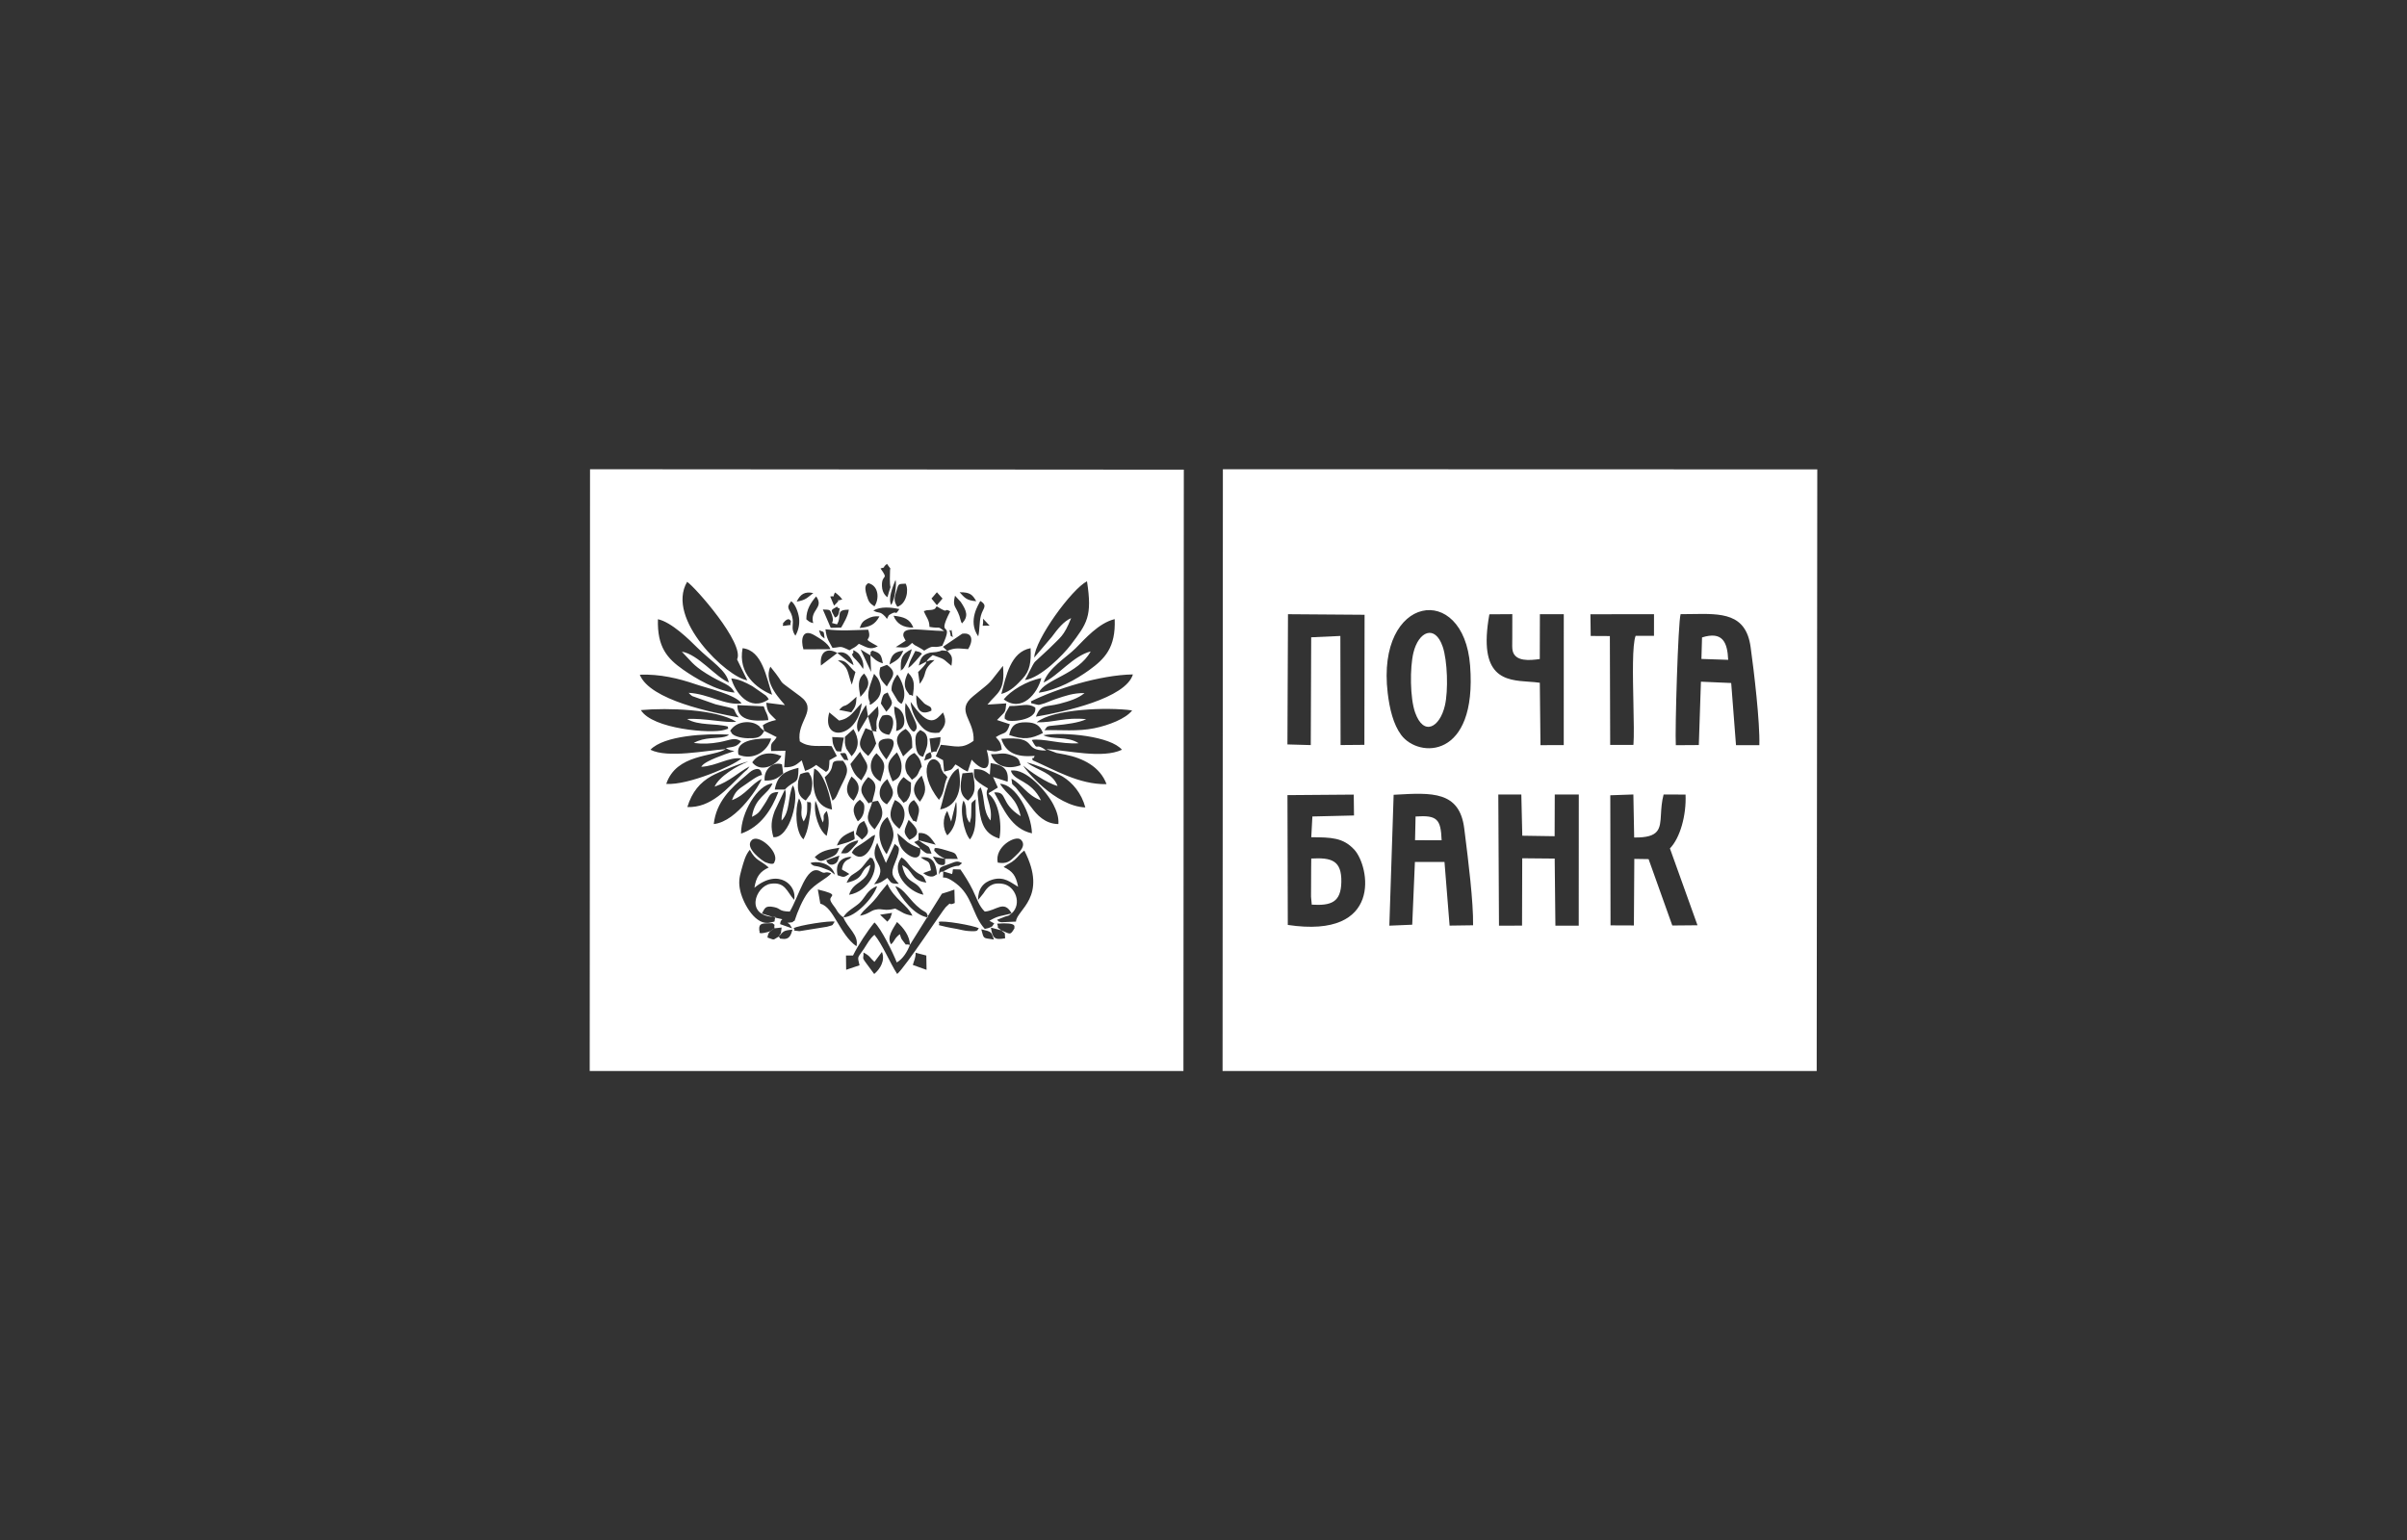
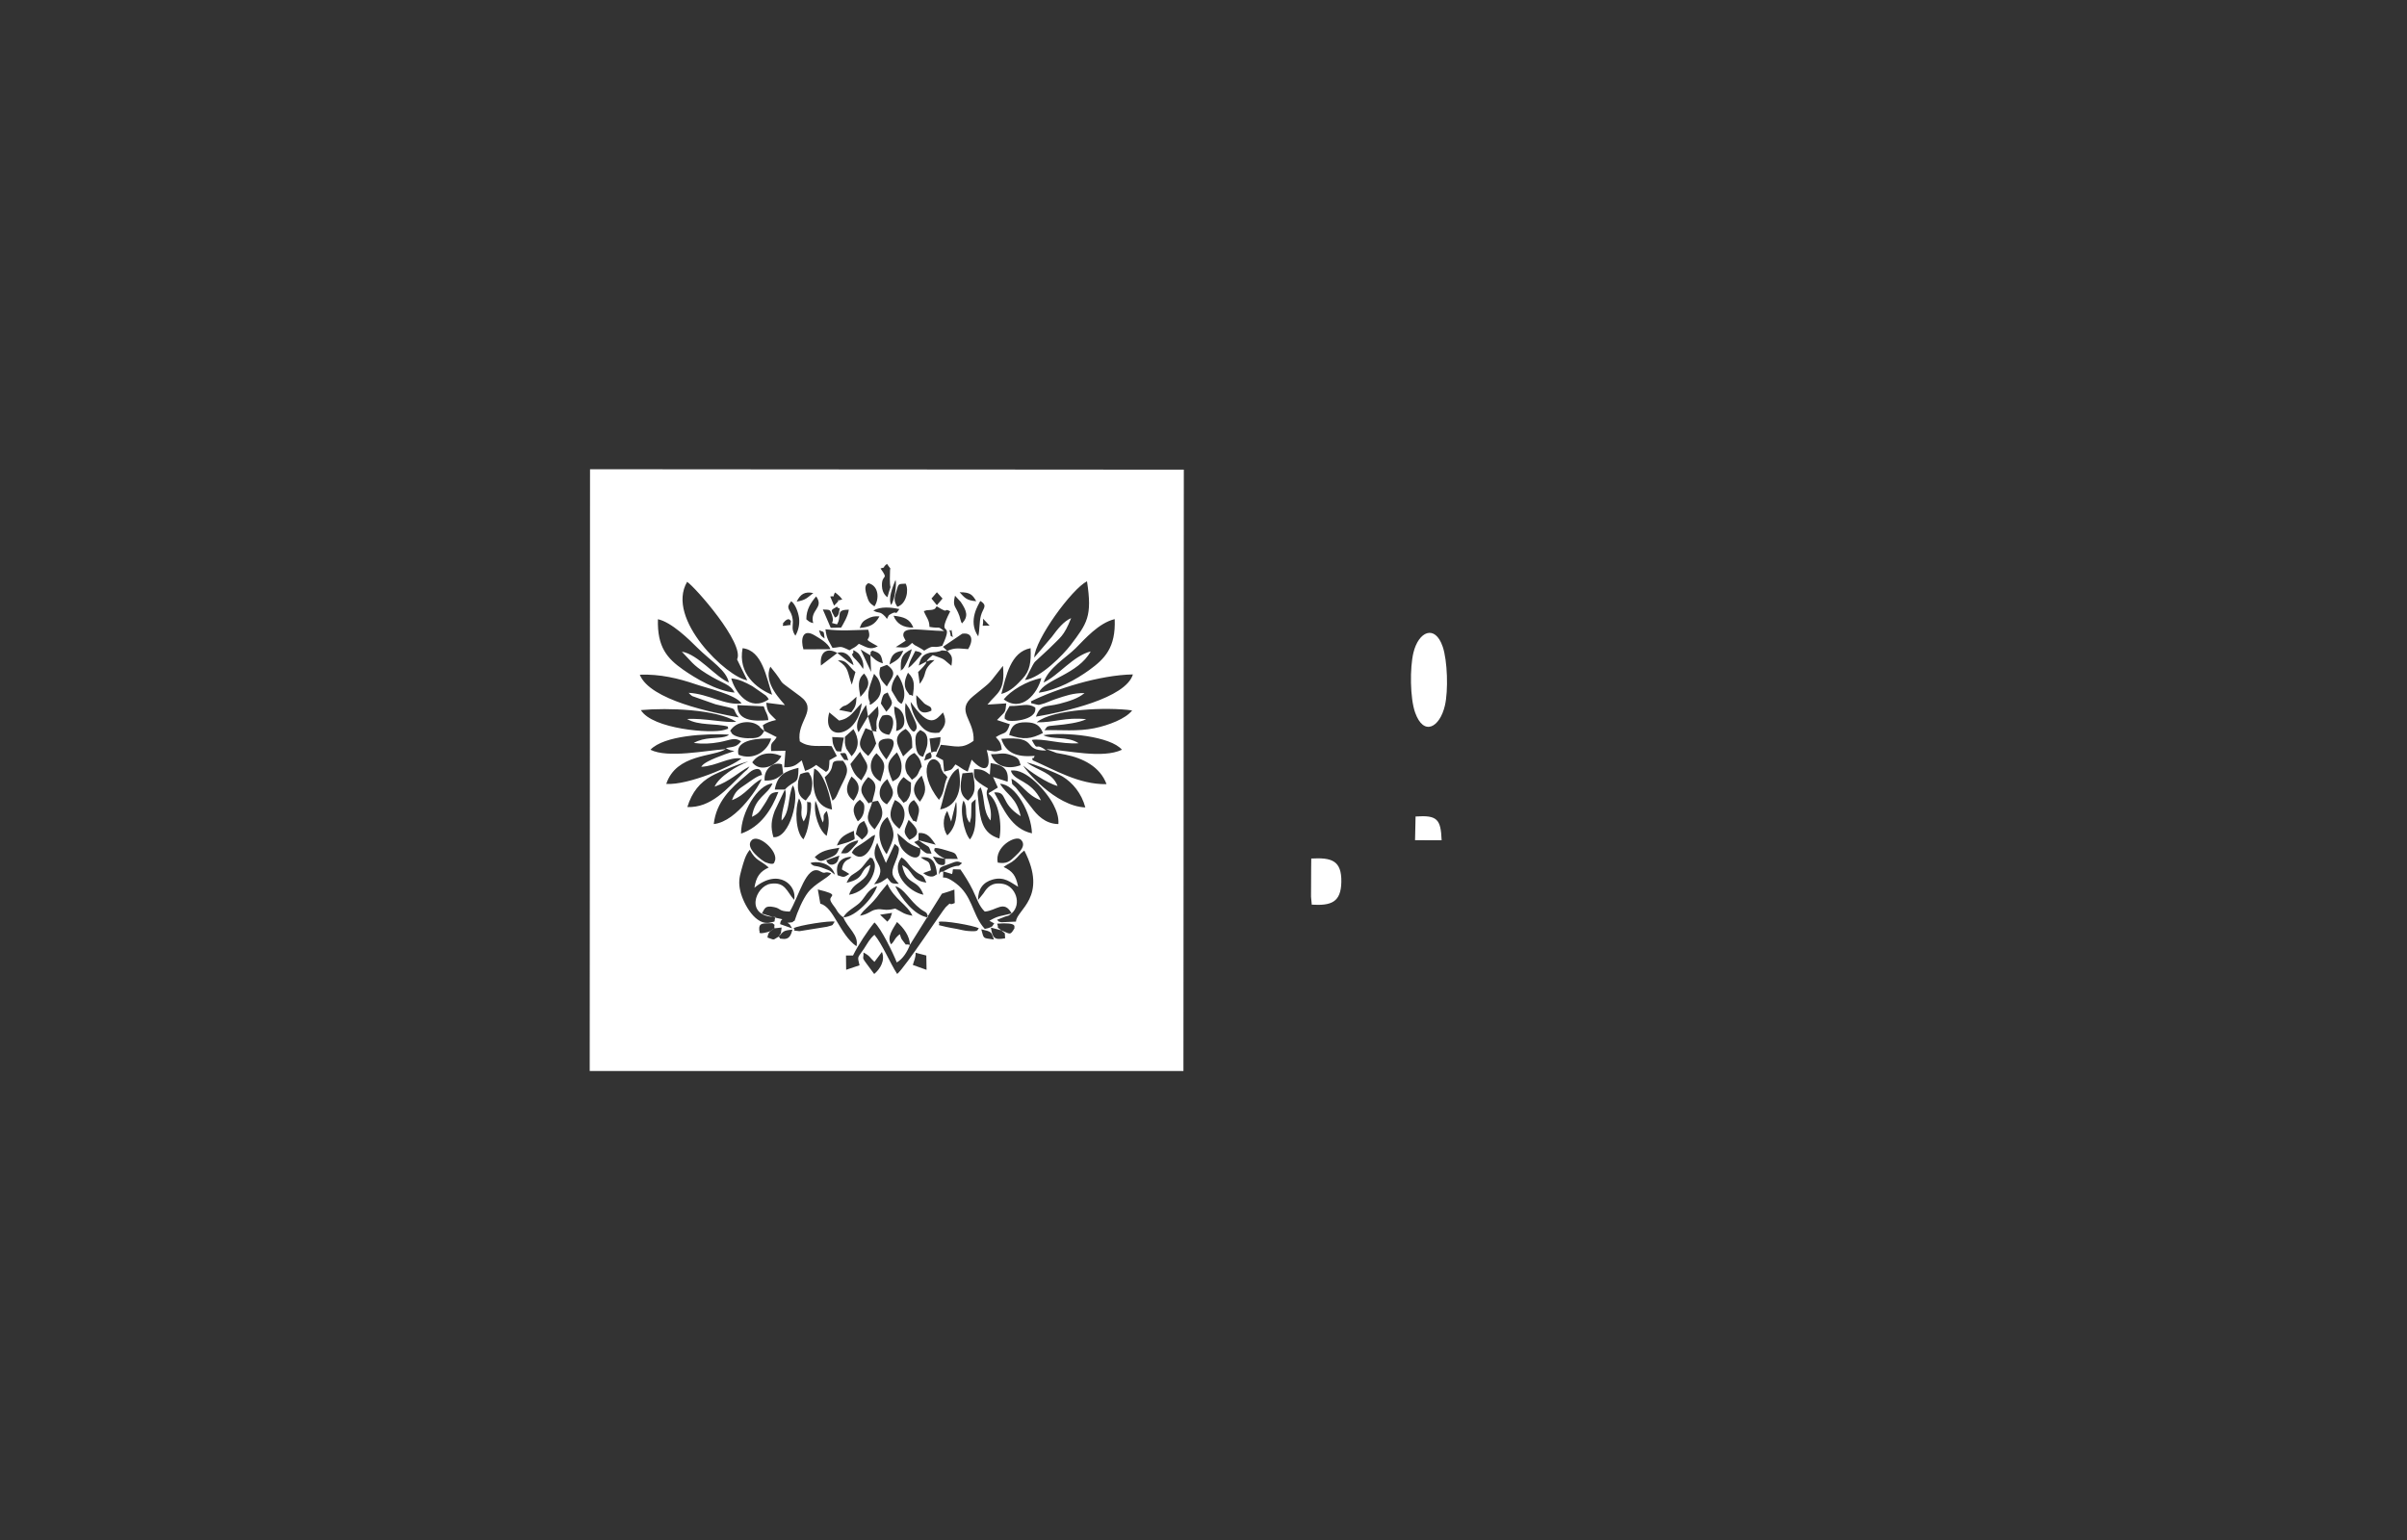
<svg xmlns="http://www.w3.org/2000/svg" width="200" height="128" viewBox="0 0 200 128" fill="none">
  <rect x="0" y="0" width="200" height="128" fill="#333333" stroke="none" />
  <g clip-path="url(#clip0_5762_285)">
    <path fill-rule="evenodd" clip-rule="evenodd" d="M76.081 79.189L76.968 79.42L76.988 80.61L75.848 80.203C75.941 79.851 76.097 79.601 76.08 79.189H76.081ZM71.747 79.169C72.318 79.468 72.258 79.587 72.659 79.948L73.278 79.122C73.565 79.817 73.148 80.528 72.638 80.956C71.401 79.269 71.792 79.916 71.747 79.169V79.169ZM81.535 77.239C82.411 77.449 82.349 77.432 82.588 78.09C81.636 77.936 81.771 78.093 81.535 77.239ZM75.606 78.533C75.066 78.414 75.434 78.696 75.048 78.232C74.829 77.969 74.874 77.925 74.766 77.645C74.27 78.047 74.402 78.144 74.043 78.491C73.636 77.891 74.243 77.147 74.534 76.634C75.078 77.114 75.6 77.817 75.606 78.533L75.606 78.533ZM64.699 77.85C65.103 77.427 65.039 77.336 65.843 77.271C65.756 77.514 65.695 78.099 65.064 78.038C64.599 77.993 64.941 78.042 64.698 77.85L64.699 77.85ZM83.205 77.328C83.577 77.69 83.465 77.377 83.517 77.988C82.604 78.155 82.476 77.96 82.334 77.099L83.205 77.328V77.328ZM64.699 77.85C64.187 78.135 64.42 78.156 63.769 77.924C63.84 77.424 63.988 77.421 64.35 77.159L64.946 77.093C64.801 77.98 65.03 77.252 64.699 77.85V77.85ZM64.35 77.159C64.041 77.319 64.078 77.398 63.771 77.475C62.812 77.715 63.211 77.419 63.09 77.347C63.013 76.644 63.448 76.761 64.185 76.732C64.498 77.024 64.294 76.666 64.35 77.159V77.159ZM83.205 77.328C82.684 76.9 83.043 77.317 82.856 76.77C84.648 76.641 84.228 77.058 84.293 77.151C83.927 77.797 83.914 77.613 83.205 77.328V77.328ZM77.995 76.627C78.366 76.48 80.839 76.913 81.334 77.151C81.163 77.298 81.395 77.456 80.445 77.382C80.13 77.358 79.816 77.272 79.51 77.21C79.233 77.154 78.901 77.111 78.639 77.046C77.569 76.781 78.227 77.007 77.995 76.627L77.995 76.627ZM65.936 77.151C66.347 76.912 68.989 76.496 69.356 76.606C69.084 76.971 69.33 76.85 68.715 77.029L66.427 77.396C65.467 77.272 66.266 77.451 65.936 77.151ZM73.127 76.028L74.121 75.876C73.912 76.455 74.084 76.174 73.733 76.607L73.127 76.028ZM71.456 76.112C71.823 75.491 72.332 75.339 73.16 74.166L73.734 73.466C74.326 74.779 75.379 75.164 75.817 76.115C75.039 75.967 75.042 75.844 74.388 75.519C73.415 75.769 73.372 75.466 72.718 75.613C72.334 75.7 72.15 75.984 71.456 76.112V76.112ZM75.606 78.533L78.264 74.281C78.736 74.127 79.013 74.056 79.302 73.938L79.331 75.056C78.703 75.354 79.186 74.798 78.577 75.406C78.326 75.657 75.26 80.335 74.548 80.955C73.981 80.096 73.308 78.465 72.659 77.697C72.251 78.041 72.082 78.413 71.776 78.874C71.249 79.668 71.225 79.424 71.42 80.231L70.308 80.605L70.294 79.419L70.878 79.418C71.283 78.585 72.094 77.353 72.659 76.672C73.196 77.128 74.224 79.243 74.514 79.995C75.025 79.707 75.407 79.076 75.606 78.533V78.533ZM70.077 76.245C70.386 77.099 71.397 77.724 71.163 78.652C69.754 77.651 69.287 75.399 68.16 75.107L67.954 73.928C69.836 74.391 68.917 74.408 68.994 74.801C69.037 75.02 69.292 75.3 69.437 75.513C69.603 75.758 69.525 75.702 69.718 75.93C69.915 76.163 69.972 76.166 70.077 76.245H70.077ZM70.077 76.245C70.316 75.744 71.054 75.4 71.431 75.039C71.908 74.584 72.072 73.927 72.878 73.655C72.6 74.575 71.094 76.234 70.077 76.245V76.245ZM74.391 73.665C75.111 73.817 75.554 74.844 76.49 75.552C76.972 75.916 76.964 75.702 77.131 76.261C75.96 76.102 74.882 74.644 74.391 73.665ZM66.021 76.536C65.977 76.558 65.917 76.555 65.893 76.61C65.869 76.665 65.784 76.658 65.754 76.663C65.576 76.697 65.611 76.682 65.43 76.694C65.739 76.921 65.536 76.722 65.817 77.163L64.823 76.811C64.824 76.796 64.832 76.73 64.835 76.712C64.908 76.13 65.639 76.713 63.305 75.928C63.559 75.497 63.562 75.239 64.326 75.397C64.924 75.521 64.657 75.741 65.623 75.768C66.421 74.428 66.974 71.942 68.061 72.377C68.09 72.388 68.14 72.424 68.171 72.436L68.37 72.526C68.658 72.594 68.496 72.407 69.062 72.579C68.794 72.987 67.714 73.427 67.13 74.187C66.702 74.744 66.27 75.762 66.021 76.536V76.536ZM78.374 72.425L79.111 72.649C79.266 72.129 78.931 72.267 79.803 72.269C80.106 72.703 80.519 73.345 80.824 73.971C81.177 74.692 81.332 75.293 81.825 75.766C82.785 75.703 83.427 74.756 84.058 75.923C83.109 76.164 82.977 76.09 82.208 76.534L82.613 76.75C82.372 77.027 82.618 76.916 82.268 77.083C82.115 77.155 82.007 77.163 81.825 77.207L81.65 76.997C80.791 75.891 80.754 74.434 79.448 73.438C78.1 72.409 78.384 73.477 78.374 72.425H78.374ZM84.058 75.923C84.948 75.107 84.351 73.66 83.368 73.472C82.397 73.287 82.022 73.768 81.722 74.245L81.266 74.81C81.263 73.888 81.686 73.331 82.48 73.105C83.46 72.826 84.008 73.371 84.597 73.706C84.407 72.739 84.118 72.408 83.39 72.061C83.751 71.79 84.002 71.739 84.317 71.456C84.697 71.114 84.661 71.033 85.111 70.694C87.11 74.573 84.455 75.622 84.418 76.6L83.206 76.655C82.853 76.579 83.036 76.596 82.843 76.453L83.519 76.184C83.895 76.072 83.742 76.159 84.058 75.924L84.058 75.923ZM62.686 73.787C64.728 72.091 66.254 73.634 65.986 74.794C65.377 74.116 65.246 73.269 64.02 73.458C62.785 73.649 61.816 76.176 64.444 76.225C64.236 76.711 64.574 76.526 64.027 76.674C62.802 77.004 61.779 75.147 61.52 74.088C61.35 73.391 61.424 72.93 61.61 72.28C61.799 71.619 61.932 71.071 62.303 70.632C62.819 71.588 63.171 71.472 63.874 72.104C63.136 72.442 62.828 72.88 62.686 73.787H62.686ZM78.374 72.425C78.214 72.525 78.215 72.312 78.005 72.692C78.113 72.017 77.969 72.147 78.814 71.839C79.425 71.616 79.506 71.51 79.941 71.74C79.503 72.129 79.792 71.852 79.169 72.054C78.977 72.116 78.972 72.129 78.817 72.2L78.374 72.425L78.374 72.425ZM76.732 74.368C75.553 74.147 73.914 72.556 74.907 71.263C75.385 71.555 75.487 71.91 75.914 72.295C76.627 72.938 76.63 72.502 76.971 73.362C75.61 73.158 75.933 72.364 74.961 71.914C75.332 73.689 76.223 72.966 76.732 74.368V74.368ZM70.344 73.373C70.692 72.628 70.777 72.796 71.355 72.343C71.771 72.016 71.879 71.706 72.313 71.269C72.657 71.551 72.264 70.896 72.627 71.617C72.928 72.214 72.269 74.061 70.552 74.374C70.925 73.142 72.047 73.513 72.326 71.88C71.334 72.356 71.969 73.008 70.344 73.373V73.373ZM67.34 71.74C67.676 71.557 69.064 71.616 69.375 72.703C68.859 72.289 69.09 72.428 68.434 72.169C67.626 71.85 67.705 72.118 67.34 71.74V71.74ZM78.527 71.385C78.502 71.649 78.682 72.019 78.077 71.871C77.824 71.81 77.626 71.372 77.517 71.195L78.526 71.385H78.527ZM76.502 71.26C77.489 71.137 77.772 71.722 77.858 72.689C77.819 72.701 77.76 72.685 77.744 72.731C77.737 72.749 77.37 73.092 76.707 72.57L77.358 72.335C77.2 71.383 77.139 71.753 76.502 71.26V71.26ZM69.955 72.264C70.168 72.418 70.019 72.298 70.25 72.439L70.464 72.572C70.486 72.586 70.537 72.618 70.572 72.644C70.112 72.938 70.137 72.936 69.597 72.746C69.394 71.832 69.796 71.245 70.781 71.208C70.747 71.239 70.692 71.237 70.675 71.296C70.62 71.484 70.081 71.362 69.955 72.264H69.955ZM68.654 71.502L69.743 71.113C69.651 71.407 69.644 71.699 69.293 71.829C68.795 72.014 68.667 71.517 68.653 71.502H68.654ZM74.687 73.456C73.982 73.454 74.083 73.39 73.729 72.97C73.367 73.214 73.242 73.392 72.63 73.497C74.041 71.725 72.037 71.88 72.885 70.051L73.612 71.724L74.349 70.136C74.578 70.431 74.982 70.243 74.366 71.711C73.97 72.657 74.144 72.833 74.687 73.456L74.687 73.456ZM78.527 71.385C78.005 71.098 77.996 71.116 77.614 70.693C77.748 70.629 77.272 70.254 78.701 70.699C79.391 70.914 79.374 70.859 79.589 71.393L78.527 71.385H78.527ZM67.697 71.239C68.27 70.704 68.752 70.626 69.743 70.463C69.524 71.045 69.477 71.064 68.804 71.358C68.15 71.644 68.133 71.649 67.697 71.239V71.239ZM82.904 71.697C82.618 70.376 84.385 69.392 84.814 69.784C85.345 70.27 84.656 70.874 84.36 71.159C83.906 71.597 83.674 71.818 82.904 71.697V71.697ZM64.384 71.563C64.311 71.612 64.454 72.007 63.595 71.664C63.412 71.591 61.811 70.475 62.461 69.831C63.023 69.273 64.704 70.769 64.384 71.563V71.563ZM76.316 69.835C77.349 70.58 77.077 70.114 77.405 70.952C76.948 70.907 77.085 71.042 76.545 70.607C76.525 70.591 76.493 70.544 76.463 70.517C76.335 70.325 76.439 70.436 76.234 70.234C76.219 70.218 75.98 70.016 75.956 69.995L76.316 69.835V69.835ZM69.883 70.924C70.163 70.332 70.521 70.01 71.315 69.844C71.19 70.166 71.311 69.961 71.122 70.181C70.355 71.076 70.426 70.908 69.883 70.924V70.924ZM70.777 70.868C71.071 70.319 71.114 70.522 72.305 69.626C72.599 69.405 72.3 69.591 72.715 69.388C72.554 70.42 71.745 71.887 70.777 70.868H70.777ZM76.316 69.835L76.325 69.239C77.058 69.178 77.331 69.62 77.751 70.21L76.316 69.835V69.835ZM76.463 70.517C76.565 71.528 75.823 71.394 75.243 70.876C74.752 70.438 74.648 69.999 74.571 69.28C74.604 69.306 74.656 69.305 74.669 69.361L75.418 70.005C75.788 70.259 76.058 70.371 76.463 70.517ZM69.537 70.276C69.783 69.673 70.014 69.434 70.948 69.056C70.993 69.897 71.207 69.659 70.549 69.97C70.422 70.03 69.728 70.217 69.537 70.276H69.537ZM73.742 67.908C74.47 69.377 74.354 69.539 73.671 71C73.012 70.153 72.716 68.644 73.742 67.908ZM75.498 68.141C76.077 68.709 76.704 69.305 75.561 69.809C74.975 69.169 75.135 69.029 75.498 68.141ZM71.794 68.231C72.262 69.08 72.242 69.296 71.621 69.786L71.115 69.331C71.269 68.435 71.459 68.429 71.794 68.231H71.794ZM66.76 69.762C66.096 69.2 66.03 67.197 66.391 66.365C66.885 67.194 66.326 67.444 66.779 68.276C67.149 67.634 67.05 67.417 67.073 66.608C67.276 66.894 67.597 66.036 67.212 68.352C67.111 68.959 66.972 69.364 66.76 69.762L66.76 69.762ZM74.356 66.496C75.32 66.924 75.379 67.939 74.734 68.889C73.797 68.135 73.84 67.585 74.356 66.496ZM80.061 66.539C80.484 67.26 80.043 67.646 80.574 68.395C80.686 67.946 80.689 68.021 80.702 67.546C80.731 66.525 80.641 66.826 81.068 66.432C81.017 67.583 81.249 68.905 80.598 69.771C80.085 69.206 79.716 67.247 80.061 66.539V66.539ZM72.475 66.668C72.715 66.57 72.669 66.615 72.949 66.558C73.644 67.637 73.216 68.122 72.674 68.937C71.716 68.038 72.214 67.627 72.475 66.668L72.475 66.668ZM71.275 68.263C70.769 67.499 70.822 66.932 71.448 66.47C71.739 66.749 71.869 66.755 71.801 67.349C71.727 67.997 71.277 68.262 71.275 68.263V68.263ZM75.945 66.497C76.597 67.228 76.34 67.481 76.148 68.316C75.704 68.066 76.072 68.497 75.713 67.958C75.463 67.582 75.258 66.845 75.945 66.497V66.497ZM67.754 66.56C68.037 67.147 68.093 67.788 68.375 68.368C68.567 67.81 68.242 67.872 68.698 67.401C68.949 68.16 68.873 68.702 68.69 69.473C68.076 69.048 67.561 67.631 67.754 66.56H67.754ZM78.712 69.434C78.325 68.901 78.312 67.956 78.712 67.403L79.033 68.283L79.434 66.655C79.437 66.698 79.47 66.716 79.475 66.792C79.528 67.68 79.487 68.709 78.712 69.434ZM75.08 64.589C75.247 64.723 75.427 64.888 75.693 65.044C75.683 65.564 75.741 66.034 75.399 66.476C75.167 66.776 75.442 66.465 75.08 66.728L74.667 66.218C74.39 65.549 74.613 65.036 75.08 64.589V64.589ZM73.697 66.855C73.658 66.829 73.049 66.566 73.093 65.83C73.12 65.367 73.428 65.003 73.728 64.753C74.161 65.673 74.528 65.855 73.696 66.855H73.697ZM65.219 65.624C65.49 66.198 64.902 67.311 64.945 68.201C65.676 67.463 65.452 66.177 65.879 65.283C66.499 66.191 65.644 69.7 64.263 69.586C64.014 68.717 64.091 68.17 64.375 67.395L65.219 65.624H65.219ZM80.441 66.543C79.704 66.084 79.738 65.374 79.972 64.279L80.826 64.2C81.056 65.423 81.106 65.934 80.441 66.543ZM76.442 66.634C75.629 65.795 75.917 65.105 76.583 64.466C76.979 65.468 76.995 65.844 76.442 66.634ZM72.475 66.668C72.274 66.746 72.297 66.635 72.184 66.787C71.54 65.949 71.226 65.612 72.14 64.587C73.108 65.165 72.658 65.716 72.475 66.668ZM70.93 66.552C70.221 66.034 70.239 65.355 70.757 64.541C71.493 65.108 71.527 65.678 70.93 66.552ZM69.135 67.289C67.673 67.008 67.432 65.576 67.653 63.88C68.52 64.239 69.052 66.381 69.135 67.289ZM66.514 64.335C67.386 64.02 67.191 64.28 67.311 64.412C67.446 64.559 67.491 64.938 67.492 65.135C67.494 65.388 67.418 65.81 67.331 66.02L66.952 66.536C66.394 66.243 66.231 65.792 66.323 64.924L66.45 64.467C66.457 64.392 66.493 64.38 66.514 64.336L66.514 64.335ZM78.122 67.28C78.553 65.812 78.698 64.379 79.634 63.864C79.971 65.323 79.704 66.983 78.122 67.28ZM83.091 65.148C84.391 65.168 85.704 67.603 85.745 69.264C84.024 68.886 83.4 67.246 82.606 65.866C83.789 65.781 83.029 66.721 84.81 67.841C84.442 66.263 83.683 66.101 83.091 65.148ZM62.479 67.893C63.095 67.597 63.119 67.431 63.505 66.866C64.004 66.138 63.861 65.87 64.677 65.823C64.117 67.288 63.222 68.718 61.574 69.289C61.567 67.531 62.946 65.219 64.186 65.117C63.804 66.078 62.729 66.23 62.479 67.893H62.479ZM78.07 63.447C78.218 63.665 78.119 63.755 78.315 64.105C78.534 64.496 78.384 64.189 78.549 64.388L78.721 64.585C78.355 65.345 78.539 65.793 78.02 66.482C76.103 64.081 77.323 62.345 78.07 63.447L78.07 63.447ZM65.219 65.624L64.377 65.628C64.593 64.422 65.21 64.095 66.348 63.818C66.335 65.338 66.103 64.698 65.219 65.624H65.219ZM68.808 64.329C69.503 63.56 68.722 63.168 70.045 63.233C70.734 64.076 70.242 64.508 69.682 65.766C69.619 65.909 69.538 66.122 69.458 66.246C69.294 66.5 69.344 66.388 69.174 66.55L68.525 64.606L68.808 64.329L68.808 64.329ZM60.819 66.507C61.97 66.083 62.473 65.109 63.287 64.753C63.171 65.145 61.297 68.284 59.307 68.493C59.514 66.653 60.704 65.509 61.984 64.46C62.17 64.308 62.389 64.078 62.599 63.993C63.285 63.713 63.247 64.268 63.324 64.409C62.911 64.486 62.358 64.918 61.996 65.167C61.376 65.594 61.117 65.707 60.819 66.507L60.819 66.507ZM83.995 64.052C85.228 63.83 86.967 65.785 87.522 66.863C87.762 67.331 87.986 67.878 87.944 68.493C86.832 68.484 86.14 67.707 85.71 67.121L84.413 65.466C83.989 65.013 84.155 65.385 84.044 64.727C84.933 65.179 85.334 66.115 86.497 66.523C85.671 64.8 84.23 64.95 83.995 64.052V64.052ZM74.165 64.949C73.619 63.702 73.663 63.357 74.526 62.532C74.729 62.878 74.953 63.286 74.908 63.881C74.855 64.584 74.575 64.733 74.165 64.949V64.949ZM63.534 64.878C63.441 63.931 64.251 63.277 64.976 63.529L65.077 64.291C64.65 64.627 64.386 64.911 63.534 64.878V64.878ZM80.938 63.937C81.612 63.896 81.861 64.099 82.246 64.382L82.313 63.427C83.248 63.574 83.855 63.843 83.724 64.973L82.513 64.579L82.913 65.457L82.277 65.848C82.247 65.805 82.181 65.934 82.137 65.98C82.978 66.583 83.283 68.492 83.039 69.695C81.592 69.271 81.452 68.079 81.306 66.685C81.204 65.703 81.181 65.781 81.479 65.431C81.888 66.423 81.617 67.358 82.305 68.197C82.506 66.861 81.706 66.171 82.093 65.529C80.83 64.788 80.908 64.648 80.938 63.937H80.938ZM73.16 64.95C72.196 64.449 72.11 63.258 72.832 62.608C73.655 63.462 73.59 63.628 73.16 64.95ZM71.466 62.485C72.004 63.561 72.449 63.525 71.567 64.865C71.129 64.513 70.917 64.266 70.661 63.509L71.466 62.485ZM75.36 64.294C75.046 63.59 75.261 62.874 75.985 62.584C76.381 62.976 76.466 63.129 76.595 63.711C76.212 64.242 76.423 64.392 75.772 64.814L75.36 64.294V64.294ZM85.313 63.375C85.808 63.447 87.824 64.259 88.281 64.537C89.13 65.054 89.865 65.933 90.181 67.111C87.679 67.018 85.124 63.923 85.035 63.637C85.462 64.052 87.008 65.106 87.876 65.328C87.428 64.185 86.316 64.097 85.313 63.375V63.375ZM59.376 65.385C60.691 64.92 61.268 64.246 62.28 63.701C61.992 64.12 62.112 63.911 61.771 64.24C60.38 65.584 59.092 67.155 57.112 67.079C57.502 65.805 58.178 65.03 59.119 64.501C59.67 64.192 61.658 63.371 62.177 63.296C61.246 63.639 59.745 64.54 59.376 65.385ZM84.806 63.598C83.716 64.002 82.671 63.682 82.337 62.687C83.081 62.696 83.312 62.513 83.978 62.75C84.634 62.983 84.655 63.069 84.806 63.598V63.598ZM69.986 62.92C69.613 62.401 69.993 62.674 70.014 62.593C70.218 62.607 70.276 62.448 70.481 63.201C70.075 63.057 70.297 63.354 69.986 62.92V62.92ZM62.504 63.363C63.051 62.574 64.003 62.443 64.927 62.839C64.532 63.621 63.192 64.264 62.504 63.363ZM76.799 63.212C76.983 62.655 76.832 62.746 77.311 62.505C77.515 63.052 77.425 62.999 76.799 63.212ZM76.074 61.824C76.001 60.906 76.268 60.884 76.464 60.676C76.677 60.816 77.138 60.877 77.06 61.792C77.024 62.212 76.822 62.549 76.707 62.897C76.635 62.853 76.163 62.95 76.074 61.823L76.074 61.824ZM73.651 63.124C73.311 62.706 72.43 61.577 73.541 61.412C74.968 61.2 73.874 62.784 73.651 63.124ZM75.043 62.87C74.658 62.014 74.019 61.256 75.253 60.584C75.807 61.067 75.784 61.292 75.8 62.14L75.043 62.87V62.87ZM70.914 60.602C71.383 61.384 71.44 62.139 70.757 62.856L70.322 62.226C70.158 61.736 70.21 61.754 70.209 61.24L70.913 60.602H70.914ZM72.486 60.75L72.803 61.792C72.638 62.177 72.397 62.56 72.14 62.831C71.064 61.937 71.463 61.617 71.917 60.526L72.486 60.75V60.75ZM69.148 61.258L70.119 61.31L69.892 62.476C69.513 62.396 69.555 62.6 69.304 62.058C69.158 61.742 69.193 61.611 69.148 61.258ZM61.364 62.733C61.021 61.392 63.261 61.36 64.079 61.385C63.763 62.461 62.609 63.231 61.364 62.733ZM78.15 61.265C78.132 61.453 78.15 61.757 77.984 62.081C77.563 62.901 78.085 62.247 77.384 62.549L77.235 61.387L78.15 61.265H78.15ZM89.625 61.776C88.674 61.157 87.458 61.503 86.692 61.106C88.476 60.815 92.274 61.192 93.224 62.316C91.596 63.082 88.706 62.363 86.935 62.262L87.79 62.583C88.016 62.63 88.274 62.673 88.513 62.72C89.971 63.011 91.402 63.715 91.943 65.176C89.669 65.222 87.612 63.973 85.803 63.19C85.703 62.637 85.778 63.34 85.975 62.829C84.427 62.953 83.564 62.559 83.201 61.408C86.448 61.148 84.823 62.399 86.936 62.381C85.92 61.611 86.317 62.581 85.73 61.504C86.617 61.338 88.178 61.882 89.625 61.776H89.625ZM54.045 62.316C55.183 61.126 58.656 60.956 60.581 61.057C60.446 61.143 60.483 61.166 60.198 61.242C59.61 61.398 58.538 61.239 57.645 61.753C58.387 61.847 59.024 61.821 59.76 61.688C60.68 61.522 61.033 61.239 61.581 61.617C61.203 62.06 61.075 62.051 60.31 62.173C60.431 62.249 60.451 62.272 60.703 62.365C60.744 62.38 60.967 62.411 61.024 62.423C60.547 62.581 59.97 62.782 59.488 62.982C58.423 63.421 58.36 63.629 58.359 63.628C58.343 63.596 58.301 63.699 58.271 63.734C59.55 63.665 60.556 62.898 61.604 63.041C60.906 63.656 57.218 65.273 55.36 65.157C56.198 62.641 59.275 62.924 60.301 62.267C58.61 62.377 55.487 63.042 54.046 62.316L54.045 62.316ZM83.852 61.091C84.029 60.329 84.338 60.013 85.283 60.036C86.033 60.054 86.42 60.287 86.658 60.925C85.69 61.414 85.07 61.514 83.852 61.091V61.091ZM63.502 60.747C63.21 61.352 62.853 61.368 62.107 61.359C61.63 61.353 60.843 61.181 60.757 60.861C60.739 60.795 60.697 60.783 60.667 60.745C61.195 59.912 62.361 59.874 62.936 60.252C63.273 60.474 63.017 60.336 63.209 60.508C63.416 60.693 63.32 60.624 63.502 60.747ZM73.319 59.483C74.545 59.119 74.281 60.529 73.881 61.073C72.904 60.959 72.804 60.153 73.319 59.483V59.483ZM75.551 58.89C76.086 60.061 76.387 60.448 75.988 60.787C75.789 60.956 75.039 59.986 75.245 58.431L75.551 58.89ZM75.129 59.721C75.261 60.65 74.523 60.729 74.46 60.761C74.593 59.666 74.308 59.791 74.298 58.728C74.299 58.729 75.004 58.851 75.129 59.721V59.721ZM72.486 60.75C72.469 60.709 72.442 60.657 72.43 60.632L72.124 59.536C72.155 59.505 72.197 59.464 72.216 59.444L72.946 58.704C73.138 59.874 72.724 59.394 72.844 60.57C72.651 60.824 73.175 60.865 72.486 60.75ZM72.124 59.536L71.338 60.858C70.954 60.217 71.542 59.194 71.967 58.587L72.124 59.536ZM60.5 60.396C60.338 60.626 60.837 60.471 60.171 60.672C59.099 60.997 54.204 60.599 53.252 59.021C55.506 58.814 59.501 58.953 61.178 59.983C60.411 60.126 58.416 59.661 57.089 59.761C58.069 60.335 59.464 60.1 60.5 60.396V60.396ZM86.138 60.036C87.461 58.931 92.029 58.756 94.07 59.048C93.545 59.74 92.11 60.285 90.942 60.526C89.546 60.814 88.125 60.655 86.78 60.691C87.077 60.366 86.824 60.365 87.766 60.281C88.516 60.215 89.631 60.08 90.259 59.779C88.53 59.586 87.549 60.075 86.138 60.036L86.138 60.036ZM63.458 58.708C63.647 59.3 63.801 59.337 63.842 59.856C62.525 59.983 61.249 59.87 61.27 58.606L63.458 58.708ZM83.495 59.772C83.41 59.361 83.667 59.102 83.887 58.683C84.99 58.696 85.359 58.404 86.016 58.802C86.236 59.932 83.727 60.05 83.622 59.827C83.597 59.775 83.538 59.79 83.495 59.772ZM69.719 59.89C70.709 59.707 70.9 59.103 71.604 58.441C71.288 61.392 68.203 61.731 68.907 59.213L69.719 59.89H69.719ZM78.036 60.899C77.111 61.023 76.696 60.599 76.303 60.053C75.976 59.597 75.698 58.956 75.667 58.337C77.257 60.668 77.801 59.794 78.353 59.219C78.74 60.053 78.467 60.41 78.036 60.899L78.036 60.899ZM73.195 58.475C73.373 57.471 73.543 57.73 73.754 57.551C74.084 58.364 74.394 58.346 73.645 59.16L73.195 58.475V58.475ZM69.724 59.007C70.251 58.415 70.052 58.941 70.844 58.205L71.171 57.908C71.133 58.616 71.088 58.742 70.735 59.207L69.724 59.007V59.007ZM76.809 58.477C77.137 58.72 77.444 58.689 77.389 59.07C76.355 59.568 76.102 58.757 76.137 57.78C76.166 57.806 76.207 57.844 76.223 57.861L76.809 58.477H76.809ZM72.263 58.331C71.938 57.624 72.351 56.878 72.629 56.002L72.906 56.334C72.953 56.407 73.033 56.551 73.078 56.671C73.287 57.223 73.247 57.815 72.754 58.254C72.029 58.898 72.348 58.368 72.263 58.331V58.331ZM74.907 58.502C74.706 58.368 74.804 58.467 74.602 58.263L74.087 57.402C74.025 56.926 74.304 56.403 74.562 56.063C74.817 56.361 75.498 57.672 74.907 58.503V58.502ZM75.848 57.849C75.407 57.559 75.818 58.1 75.369 57.465C75.011 56.959 75.227 56.365 75.447 55.911C76.069 56.513 75.955 56.999 75.848 57.849ZM71.49 57.923C71.335 57.038 71.227 56.489 71.794 55.98C72.472 56.784 72.059 57.299 71.49 57.923ZM83.4 58.127C83.963 57.418 85.325 56.578 86.526 56.361C86.214 57.639 84.897 59.253 83.4 58.127ZM80.894 61.576C81.005 59.831 79.337 59.101 80.868 57.858C82.661 56.403 81.972 57.031 83.337 55.344C83.538 57.497 82.865 57.547 82.048 58.564L83.612 58.462C83.525 59.331 83.559 59.068 82.842 59.846L83.908 60.197C83.606 61.132 83.467 60.793 82.744 61.268C83.018 61.592 83.18 61.7 83.235 62.316C82.684 62.545 82.57 62.448 81.987 62.343C82.5 64.089 81.72 64.259 80.737 63.141L80.408 64.136C79.878 63.907 79.815 63.758 79.388 63.535C79.014 64.023 79.164 63.962 78.448 64.131L78.36 63.182L77.756 62.859L78.174 61.905C79.456 62.018 79.917 62.285 80.895 61.575L80.894 61.576ZM63.872 58.127C62.268 59.218 61.083 57.531 60.759 56.389C61.413 56.445 61.968 56.734 62.508 57.029L63.634 57.811C63.829 58.002 63.742 57.931 63.872 58.127V58.127ZM85.639 58.307C87.758 57.25 91.373 56.103 94.135 56.056C93.537 58.044 88.439 59.171 86.075 59.566C86.49 58.484 86.879 58.798 88.053 58.49C88.815 58.289 89.593 58.056 90.112 57.606C89.153 57.596 88.522 57.836 87.697 58.108C87.323 58.23 86.888 58.45 86.55 58.528C86.267 58.593 86.388 58.616 86.075 58.545C85.374 58.387 85.827 58.441 85.639 58.307L85.639 58.307ZM61.385 59.629C59.214 59.233 54.006 58.198 53.16 56.078C54.843 56.017 56.387 56.386 57.817 56.878C58.775 57.207 61.128 57.734 61.621 58.465C60.262 58.665 58.884 57.669 57.22 57.585C57.326 57.687 57.359 57.748 57.527 57.86L59.462 58.543C61.63 59.046 60.652 58.748 61.385 59.629V59.629ZM73.697 55.259C74.657 55.94 74.066 56.313 73.688 57.056C73.152 56.486 72.951 56.208 73.145 55.472L73.697 55.259H73.697ZM63.502 60.747L63.383 60.28C63.677 60.073 64.001 59.95 64.488 59.843C64.001 59.319 63.752 59.292 63.672 58.411L65.219 58.606C65.081 58.371 63.354 56.792 64.012 55.413C65.619 57.381 64.129 56.094 66.503 57.883C68.013 59.021 66.163 59.934 66.456 61.617C67.24 62.191 68.179 61.932 69.099 62.017L69.533 62.839L68.921 63.188C68.886 64.24 68.772 63.966 68.644 64.165L67.817 63.578C67.532 63.779 67.362 63.916 66.895 64.076L66.616 63.198C66.212 63.504 66.021 63.794 65.157 63.775L65.266 62.4L64.075 62.425C64.004 61.61 64.196 61.834 64.537 61.268L63.502 60.747V60.747ZM83.202 57.679C83.596 56.207 83.964 54.186 85.633 53.875C85.689 55.028 85.573 55.758 84.968 56.406C84.507 56.899 84.007 57.457 83.202 57.679V57.679ZM64.155 57.746C62.86 57.226 61.297 55.973 61.705 53.877C63.341 54.065 63.673 56.293 64.155 57.746ZM76.989 54.98C77.478 54.841 77.094 54.9 77.651 54.86C76.533 55.808 77.156 55.871 76.423 56.838L76.287 55.858C76.429 55.712 76.581 55.581 76.717 55.416C77.112 54.937 76.817 55.319 76.989 54.98L76.989 54.98ZM70.777 56.907C70.359 55.774 70.574 55.527 69.623 54.893C70.413 54.834 70.52 55.439 71.08 55.855L70.777 56.907H70.777ZM69.573 54.276L68.214 55.316C68.089 54.193 68.702 53.782 69.573 54.276ZM76.989 54.98L76.341 55.315C76.507 54.671 76.643 54.41 77.278 54.246L77.819 54.192C77.851 54.187 77.898 54.169 77.933 54.163C78.428 54.076 77.947 54.015 78.713 54.106C79.087 54.502 79.174 54.563 79.054 55.34C78.269 54.71 78.628 54.84 77.502 54.451C77.444 54.501 77.235 54.672 77.212 54.695C77.025 54.88 77.095 54.825 76.989 54.98H76.989ZM75.469 55.515C75.539 54.996 75.841 54.558 76.056 54.102C76.444 54.215 76.364 54.138 76.609 54.332C76.356 54.612 75.778 55.353 75.469 55.515ZM72.322 54.469C72.395 54.014 72.234 54.313 72.487 54.074C73.155 54.291 73.216 54.385 73.357 55.136C72.783 54.968 72.647 54.737 72.322 54.469ZM70.86 54.538C70.718 54.256 70.82 54.452 70.886 54.269C71.003 54.221 70.645 53.805 71.281 54.271C71.389 54.35 71.854 54.973 71.714 55.6C71.221 54.824 70.966 54.749 70.86 54.538L70.86 54.538ZM74.856 55.765C74.803 54.708 74.927 54.347 75.758 53.959C75.639 54.562 75.023 55.755 74.966 55.641C74.949 55.609 74.894 55.725 74.856 55.765ZM73.908 55.233C74.045 54.47 74.267 54.18 75.058 54.084C74.793 54.72 74.578 54.853 73.908 55.233ZM72.322 54.469L72.383 55.846L71.51 53.98L72.321 54.469L72.322 54.469ZM69.573 54.276C70.218 54.026 70.801 54.61 70.922 55.294C70.432 54.989 70.041 54.61 69.573 54.276ZM66.759 53.971C66.51 53.165 66.667 52.186 67.701 52.816C68.07 53.041 68.797 53.437 69.005 53.959L66.759 53.971V53.971ZM78.713 54.105L78.347 53.763L79.946 52.675C80.879 52.526 80.839 53.342 80.442 53.953C79.683 53.901 79.331 53.812 78.713 54.105V54.105ZM86.711 56.731C87.113 55.521 88.593 54.66 89.377 53.879C90.16 53.097 91.287 51.784 92.621 51.459C92.718 53.828 91.797 54.76 90.491 55.703C89.462 56.445 87.875 57.354 86.312 57.576C86.791 56.469 89.581 56.05 90.627 54.145C89.18 54.504 87.938 56.159 86.711 56.731V56.731ZM60.559 56.727C59.456 56.272 57.999 54.375 56.653 54.165C57.419 54.935 57.531 55.256 58.697 55.987C60.118 56.879 60.663 56.831 61.036 57.565C59.563 57.443 57.746 56.352 56.768 55.664C55.443 54.733 54.598 53.79 54.668 51.468C55.8 51.71 57.283 53.178 57.915 53.808C59.078 54.967 60.351 55.69 60.559 56.727V56.727ZM78.95 52.592C78.732 51.761 78.878 52.67 79.058 52.348L79.166 52.962C78.775 52.641 79.088 53.121 78.95 52.593L78.95 52.592ZM68.516 53.07C68.176 52.798 68.239 52.936 68.051 52.39C68.547 52.57 68.415 52.415 68.516 53.07ZM69.172 53.848C68.905 53.317 68.688 53.158 68.588 52.305C69.985 52.465 70.743 52.374 72.141 52.339C72.536 53.475 71.379 52.855 72.941 53.721C72.294 54.048 72.054 53.811 71.363 53.511C71.043 53.843 70.935 53.819 70.584 54.05C69.715 53.625 69.937 53.803 69.172 53.848V53.848ZM81.685 51.425L82.231 52.004C81.381 51.949 81.74 52.25 81.685 51.425ZM65.401 51.981C64.756 52.097 65.192 51.916 65.044 51.822C65.581 51.139 65.722 51.667 65.724 51.669C65.543 52.087 65.972 51.879 65.4 51.981H65.401ZM75.888 52.164C75.036 52.181 74.487 51.821 74.246 51.177C75.1 51.274 75.6 51.429 75.888 52.164ZM71.43 52.196C71.607 51.712 71.743 51.607 72.068 51.434C72.425 51.244 72.667 51.201 73.076 51.231C72.713 51.886 72.337 52.11 71.43 52.196V52.196ZM75.059 52.707C75.15 52.065 76.472 52.395 78.452 52.449C77.844 51.987 78.212 52.273 77.231 52.105C77.22 51.503 76.968 51.325 76.762 50.796L77.01 50.718C77.101 50.702 77.688 50.743 77.756 50.493C77.77 50.44 77.814 50.43 77.848 50.404C78.999 51.119 78.285 50.464 78.956 50.808C77.715 53.238 79.383 51.365 78.29 53.682C77.365 53.938 77.71 53.498 76.793 54.079C76.592 53.936 76.545 53.921 76.307 53.782C75.846 53.514 76.142 53.748 75.785 53.436C75.296 53.894 75.325 53.837 74.427 53.786L75.254 53.255C75.133 53.004 75.03 52.906 75.058 52.707L75.059 52.707ZM85.936 54.654C85.993 53.159 89.048 48.961 90.319 48.314C90.775 51.246 90.325 51.815 88.953 53.624C88.392 54.364 86.471 56.358 85.166 56.521C85.338 56.259 85.803 55.21 85.995 55.005L87.167 53.92C88.131 52.93 88.37 52.945 89.003 51.374C88.373 51.641 87.867 52.3 87.4 52.932L85.936 54.654L85.936 54.654ZM69.704 50.929C69.629 51.324 69.376 51.314 69.37 51.319C69.032 50.646 68.957 50.765 69.547 50.423C69.775 50.793 69.838 50.219 69.704 50.929L69.704 50.929ZM69.028 52.184L68.371 50.659C68.953 50.689 68.96 50.627 69.117 51.087C69.439 52.031 68.71 51.634 69.547 51.896C69.988 51.189 69.363 50.665 70.529 50.678C70.461 51.21 70.099 51.803 69.893 52.161L69.028 52.184ZM72.566 50.748C73.183 50.39 74.01 50.474 74.727 50.626C74.319 51.245 74.583 50.719 74.07 51.007C73.767 51.177 73.887 51.102 73.697 51.443L73.56 51.256C73.082 50.752 73.08 51.036 72.566 50.748V50.748ZM66.393 51.353C66.469 51.902 66.315 52.464 66.088 52.84C65.649 52.187 66.013 51.976 65.817 51.231C65.652 50.603 65.238 50.59 65.742 49.971C66.091 50.209 66.332 50.915 66.393 51.353ZM61.245 54.81L62.094 56.545C60.435 56.307 55.275 51.454 57.094 48.361C57.739 48.772 61.893 53.49 61.245 54.81ZM81.282 52.891C80.355 51.577 81.388 50.139 81.401 50.051C81.41 49.994 81.453 49.987 81.48 49.956C82.095 50.378 81.674 50.523 81.502 51.181C81.362 51.717 81.411 52.36 81.282 52.891V52.891ZM66.999 51.473C66.994 50.644 67.393 50.062 67.817 49.571C68.508 50.544 67.264 50.673 67.57 51.794C67.243 51.708 67.211 51.651 66.999 51.474V51.473ZM79.828 50.028C80.338 50.788 80.483 51.235 79.94 51.814C79.807 51.596 79.932 51.865 79.796 51.472L79.718 51.194C79.395 50.294 79.126 50.472 79.352 49.512L79.828 50.028ZM77.848 49.225C77.989 49.382 78.192 49.605 78.315 49.749L77.848 50.302L77.397 49.749C77.525 49.615 77.719 49.37 77.848 49.225ZM69.989 49.822C69.099 50.112 70.198 49.487 69.303 50.339L68.985 49.581C69.432 49.489 69.128 49.787 69.374 49.243C69.548 49.37 69.468 49.287 69.672 49.475C69.953 49.732 69.76 49.577 69.989 49.822ZM72.019 49.502C71.737 48.592 72.049 48.589 72.141 48.469C73.033 48.679 73.074 49.786 72.659 50.4C72.241 50.126 72.178 50.016 72.019 49.502V49.502ZM81.116 49.969C80.309 49.913 80.149 49.676 79.736 49.227C80.598 49.217 80.81 49.426 81.116 49.969ZM66.196 50.003C66.514 49.378 66.852 49.149 67.58 49.292C67.068 49.679 66.96 49.882 66.196 50.003ZM74.562 50.431C74.22 49.926 74.332 49.644 74.471 49.165C74.68 48.448 74.64 48.557 75.254 48.511C75.538 49.057 75.311 50.203 74.562 50.431V50.431ZM74.043 50.276C73.794 49.752 74.149 48.822 74.409 48.197C74.519 48.492 74.358 49.87 74.043 50.276ZM73.737 49.64C73.722 49.623 73.306 49.377 73.282 48.711C73.244 47.645 73.904 48.288 73.164 47.249C73.704 47.091 73.216 47.261 73.697 46.865C74.066 47.42 73.966 47.082 73.954 47.427C73.873 49.752 74.195 47.977 73.737 49.64V49.64ZM49 89.019H98.333L98.365 39.037L49.026 39.001L49 89.019H49Z" fill="white" />
    <path d="M117.578 69.837L119.787 69.838C119.717 68.092 119.428 67.738 117.621 67.865L117.578 69.837Z" fill="white" />
    <path d="M111.453 73.314C111.421 74.99 110.615 75.29 108.996 75.192L108.935 74.534L108.945 72.09L108.954 71.358C110.65 71.264 111.487 71.521 111.453 73.314Z" fill="white" />
    <path d="M120.057 58.65C120.35 57.404 120.27 54.911 119.878 53.756C119.236 51.867 117.865 52.478 117.44 54.261C117.14 55.519 117.162 58.028 117.581 59.216C118.29 61.227 119.629 60.47 120.057 58.65Z" fill="white" />
-     <path d="M143.597 54.843L141.373 54.769L141.424 52.981C143.126 52.446 143.533 53.374 143.597 54.843Z" fill="white" />
-     <path fill-rule="evenodd" clip-rule="evenodd" d="M101.585 89.019H150.951L151 39.014L101.61 39L101.585 89.019ZM117.343 76.859L115.442 76.938L115.799 66.061L115.954 66.052C118.97 65.878 121.275 65.744 121.664 68.855L121.712 69.232C121.99 71.442 122.432 74.964 122.4 76.906L120.448 76.933L120.024 71.642L117.566 71.645L117.343 76.859ZM126.468 76.935L124.552 76.938L124.496 66.038L126.409 66.039L126.488 69.462L129.176 69.503L129.187 66.04L131.183 66.039L131.178 76.937L129.24 76.937L129.181 71.362L126.483 71.337L126.468 76.935ZM108.955 69.589C110.616 69.596 111.593 69.617 112.519 70.609C113.809 71.991 114.938 78.071 107.004 76.877L106.977 66.088L112.485 66.045L112.505 67.78L109.047 67.863L108.955 69.589ZM138.756 70.519L141.046 76.905L138.953 76.924L136.983 71.407L135.797 71.388L135.762 76.921L133.82 76.913L133.8 66.101L135.718 66.034L135.785 69.61C137.902 69.641 137.944 68.897 138.012 67.673C138.039 67.196 138.07 66.645 138.23 66.038L140.054 66.041C140.129 67.781 139.594 69.656 138.756 70.519ZM115.306 57.603C114.33 49.435 121.618 48.335 122.153 55.325C122.75 63.13 117.865 63.032 116.423 61.084C115.773 60.206 115.464 58.924 115.306 57.603ZM141.157 61.926L139.246 61.938C139.166 60.702 139.433 51.722 139.643 51.048C139.958 51.048 140.269 51.043 140.573 51.038C143.042 50.995 145.067 50.961 145.459 53.77C145.74 55.783 146.242 60.017 146.186 61.937L144.246 61.937L143.847 56.769L141.332 56.66L141.157 61.926ZM123.753 51.059L125.659 51.047L125.659 51.367C125.66 51.935 125.66 52.502 125.657 53.069C125.657 53.121 125.656 53.184 125.654 53.252C125.649 53.521 125.643 53.879 125.681 54.064C125.879 55.02 127.128 54.891 127.942 54.778L127.951 51.05L129.936 51.053L129.933 61.929L128 61.935L127.945 56.749C127.662 56.706 127.354 56.685 127.037 56.663C125.093 56.529 122.796 56.37 123.753 51.059ZM107.02 51.051L113.384 51.098L113.368 61.909L111.39 61.926L111.372 52.859L108.948 52.97L108.913 61.929L106.974 61.874L107.02 51.051ZM135.724 61.912L133.792 61.917L133.765 52.868L132.173 52.859L132.149 51.056L137.433 51.048L137.432 52.847H135.906C135.619 53.597 135.673 56.166 135.722 58.465C135.751 59.876 135.779 61.186 135.724 61.912Z" fill="white" />
  </g>
  <defs>
    <clipPath id="clip0_5762_285">
      <rect width="130" height="50" fill="white" transform="translate(35 39)" />
    </clipPath>
  </defs>
</svg>